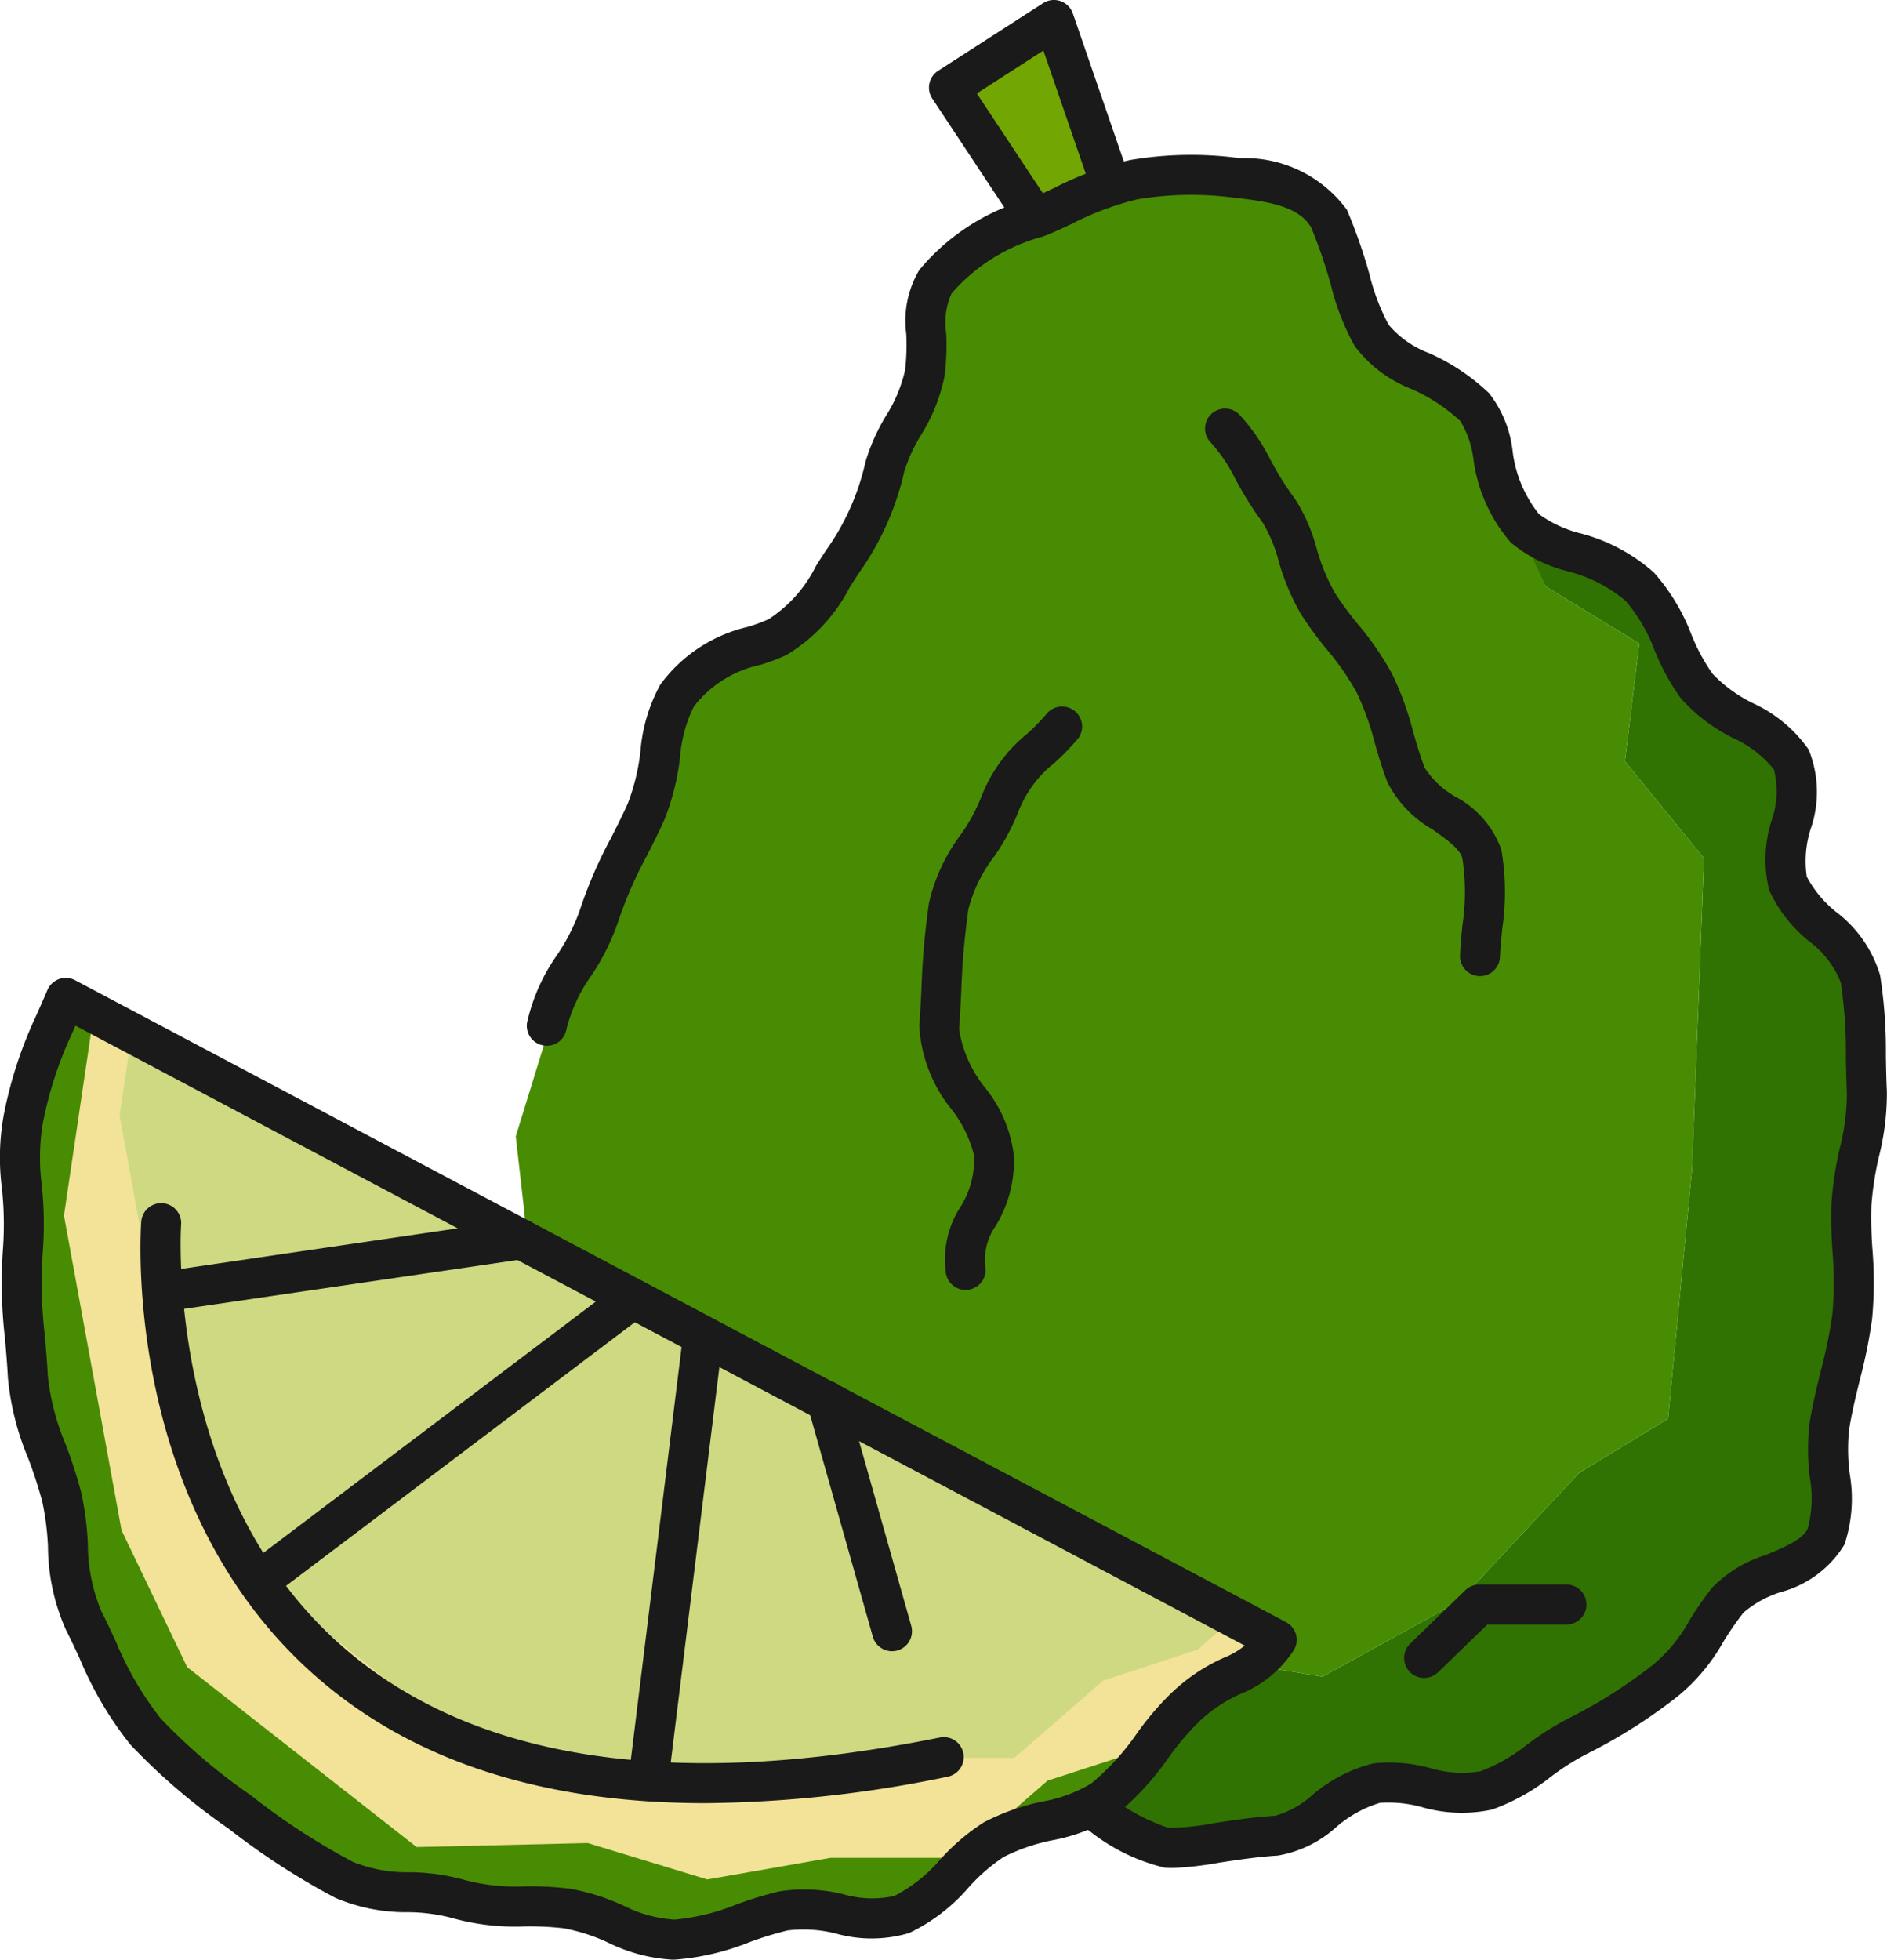
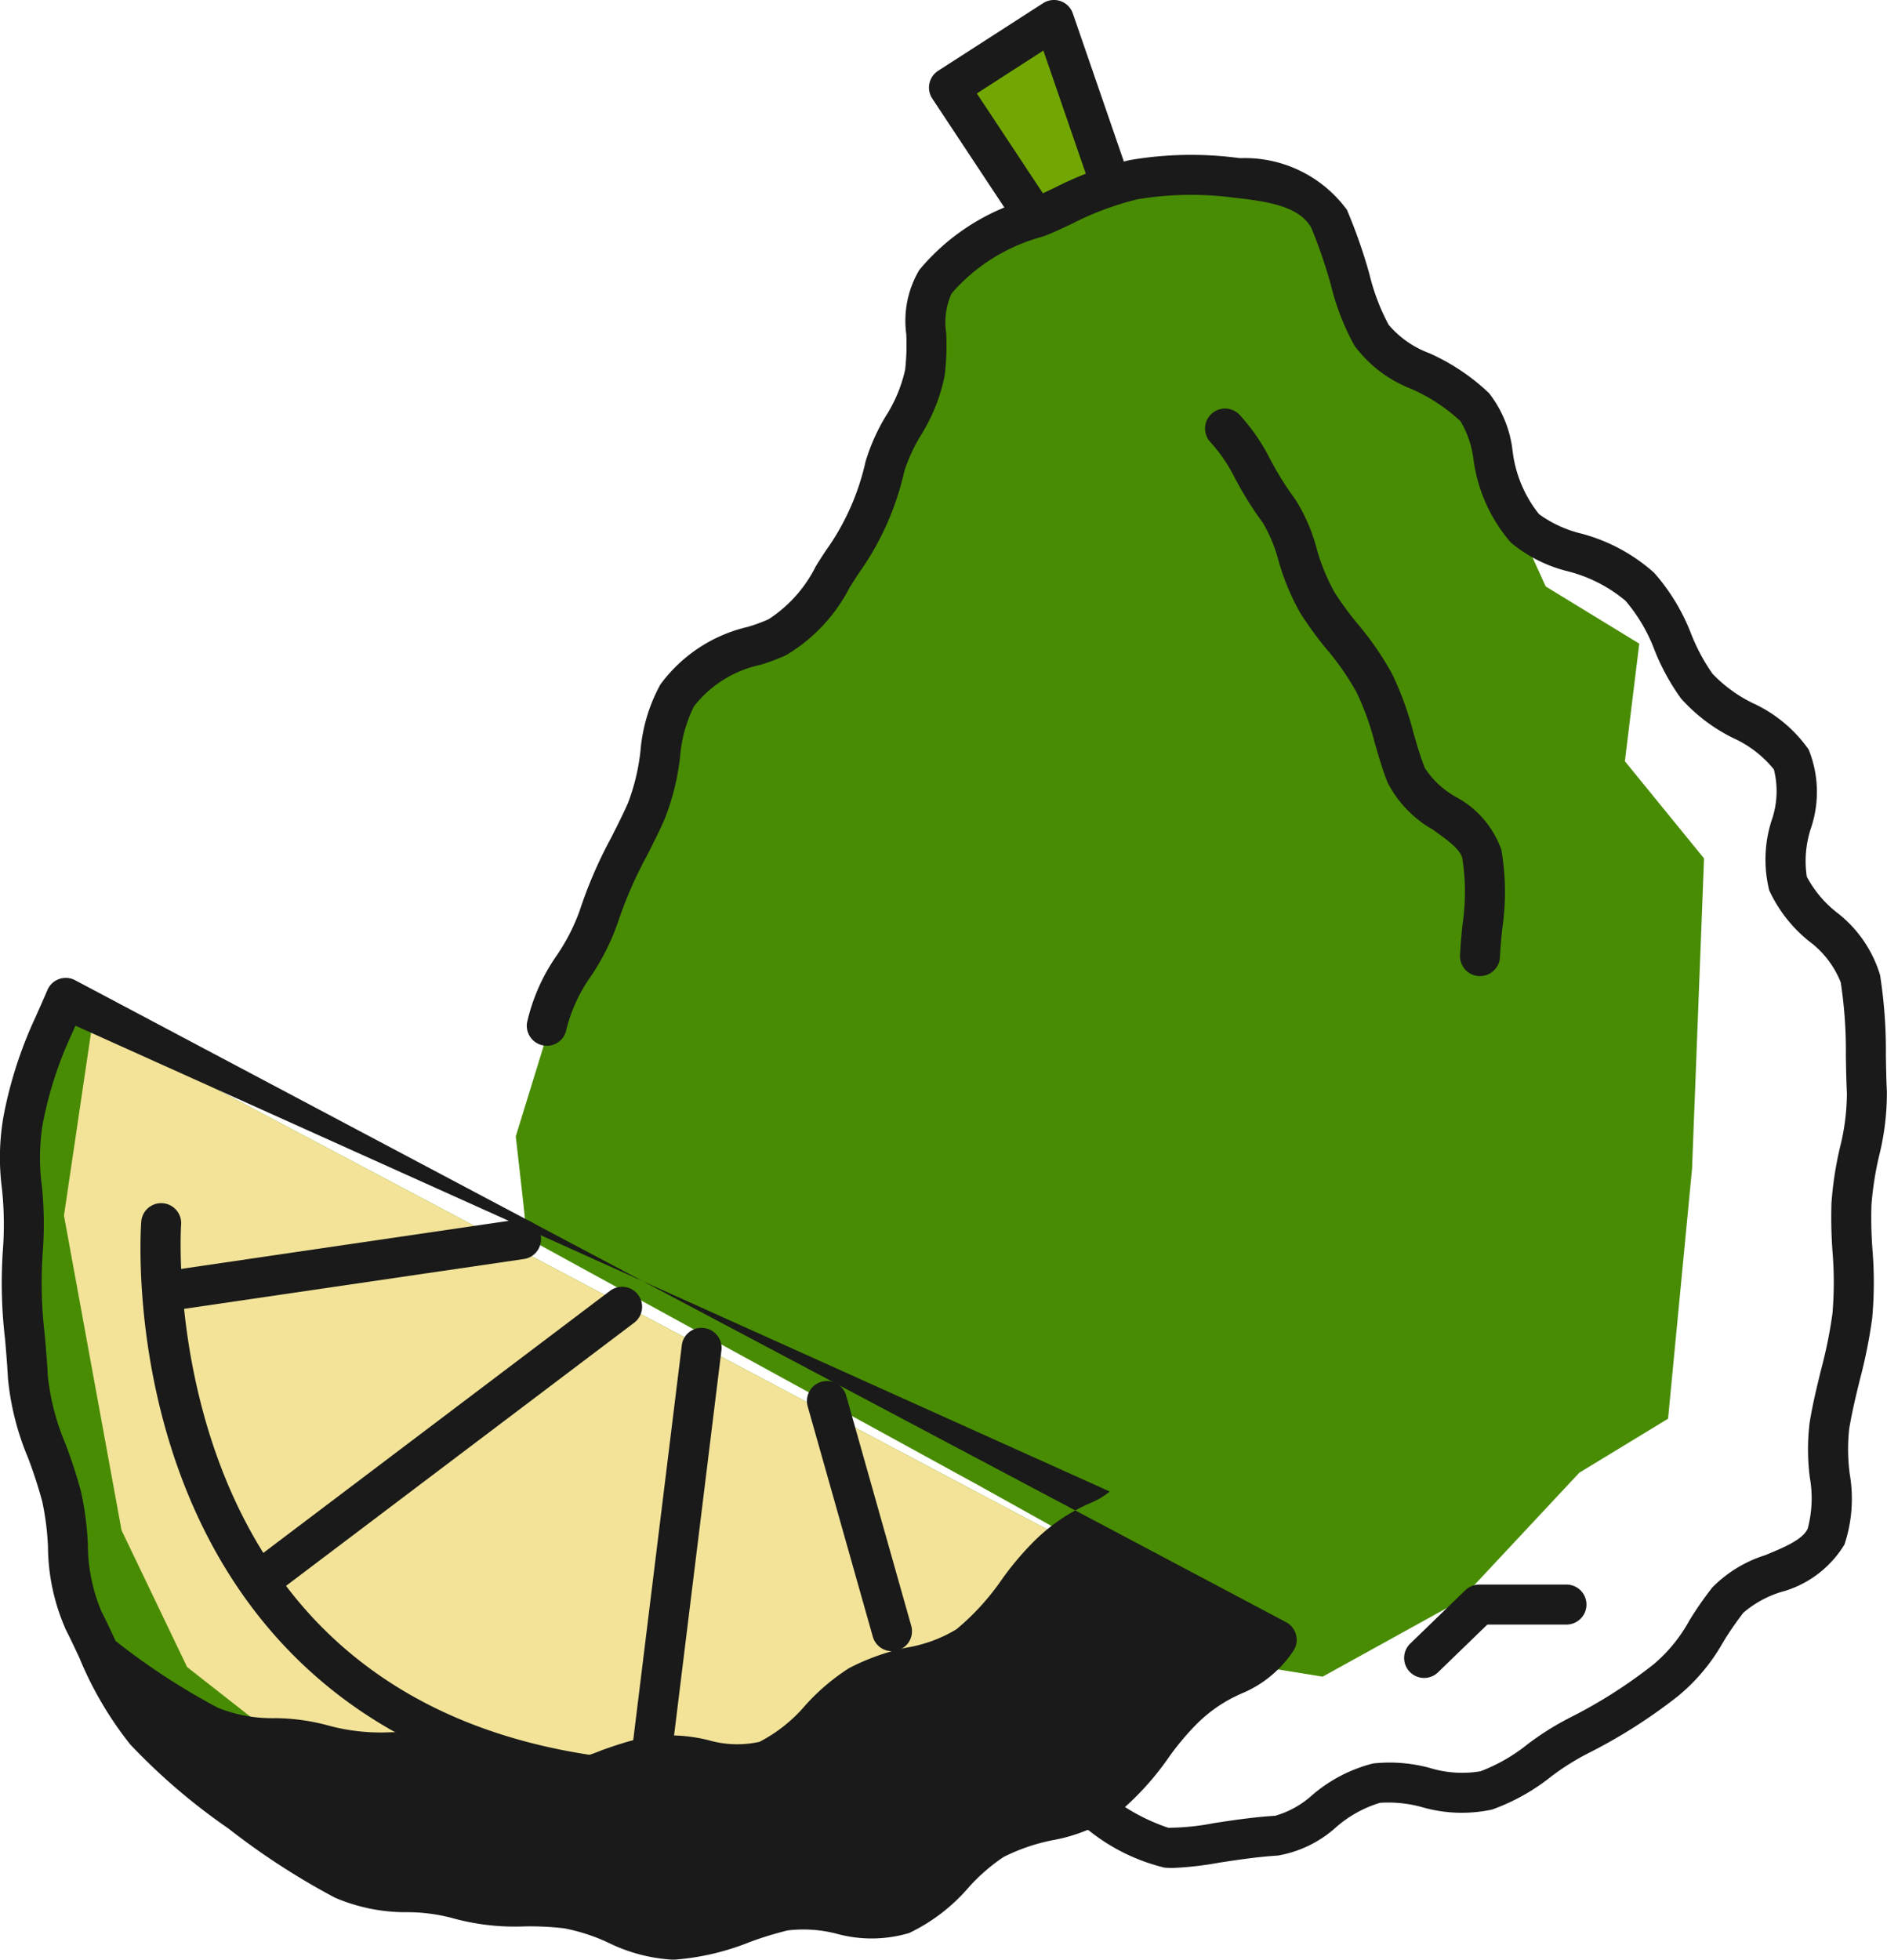
<svg xmlns="http://www.w3.org/2000/svg" width="47.196" height="49" viewBox="0 0 47.196 49">
  <g id="ae38afb4-127d-4113-8cef-79647907aec3" data-name="Layer 2">
    <g id="f725dcb4-fc08-4644-8878-0797e5db55c9" data-name="Layer 1">
      <polygon points="31.93 41.284 27.4 45.294 25.03 46.074 22.81 48.004 19.6 48.004 16.52 48.534 13.53 47.634 9.25 47.724 3.51 43.224 1.87 39.814 0.43 31.934 1.44 25.134 2.31 25.594 3.26 26.094 30.67 40.614 31.57 41.094 31.93 41.284" style="fill:#488c03" />
      <polygon points="31.57 41.094 28.57 43.754 26.2 44.524 23.98 46.454 20.77 46.454 17.69 46.994 14.7 46.084 10.42 46.184 4.68 41.684 3.04 38.264 1.6 30.394 2.31 25.594 3.26 26.094 30.67 40.614 31.57 41.094" style="fill:#f2e398" />
-       <polygon points="30.67 40.614 29.96 41.244 27.59 42.024 25.37 43.954 22.16 43.954 19.07 44.484 16.18 44.484 11.81 43.674 6.07 39.174 4.43 35.764 2.99 27.884 3.26 26.094 30.67 40.614" style="fill:#cfd982" />
      <polygon points="27.859 4.846 26.38 0.594 23.68 2.064 25.987 5.592 27.859 4.846" style="fill:#72a703" />
-       <polyline points="38.02 13.254 41.08 14.634 42.64 17.654 44.98 19.074 44.62 22.014 46.6 24.454 46.3 32.214 45.7 38.454 43.48 39.814 40.48 43.014 37.06 44.904 34.45 44.484 31.13 46.074 28.81 46.074 27.4 45.294 29.08 43.074 31.35 41.644 33.08 41.924 36.5 40.034 39.5 36.824 41.72 35.474 42.32 29.224 42.62 21.464 40.64 19.034 41 16.094 38.66 14.664 38.059 13.504" style="fill:#307302" />
      <path d="M38.02,13.254l-1.2-3.05-2.93-2.29-.79-2.64-1.97-.9a5.597,5.597,0,0,0-1.42-.1c-3.09.18-6.47,2.56-6.47,2.56v1.8s-1.84,6.78-4,7.32a3.782,3.782,0,0,0-2.64,2.7l-3,7.49-.7,2.27.19,1.68.09.86,11.32,6.2,2.8,1.56,4.63,2.57-.58.36,1.73.28,3.42-1.89,3-3.21,2.22-1.35.6-6.25.3-7.76-1.98-2.43.36-2.94-2.34-1.43" style="fill:#488c03" />
      <path d="M29.328,46.707c-.072,0-.14-.003-.206-.009a4.852,4.852,0,0,1-1.876-.919l-.257-.166a.5.5,0,0,1,.54-.842l.26.167a4.893,4.893,0,0,0,1.431.764,6.014,6.014,0,0,0,1.128-.114c.462-.071.987-.151,1.546-.186a2.35,2.35,0,0,0,.928-.518,3.727,3.727,0,0,1,1.521-.79,3.832,3.832,0,0,1,1.421.113,2.763,2.763,0,0,0,1.266.082,4.329,4.329,0,0,0,1.177-.676,7.075,7.075,0,0,1,1.057-.664,12.329,12.329,0,0,0,2.1-1.338,3.89,3.89,0,0,0,.892-1.096,8.699,8.699,0,0,1,.571-.822,3.214,3.214,0,0,1,1.323-.807c.463-.191.942-.388,1.063-.666a2.947,2.947,0,0,0,.052-1.279,5.564,5.564,0,0,1-.004-1.37c.073-.45.179-.887.284-1.314a11.713,11.713,0,0,0,.286-1.407,9.172,9.172,0,0,0,.002-1.554,11.847,11.847,0,0,1-.026-1.215,8.775,8.775,0,0,1,.209-1.375,5.62,5.62,0,0,0,.177-1.374c-.015-.309-.021-.62-.026-.929a11.306,11.306,0,0,0-.128-1.839,2.36,2.36,0,0,0-.793-1.03,3.521,3.521,0,0,1-.996-1.273A3.197,3.197,0,0,1,44.306,20.527a2.219,2.219,0,0,0,.061-1.288,2.784,2.784,0,0,0-1.021-.786,4.294,4.294,0,0,1-1.302-.988,5.579,5.579,0,0,1-.657-1.197,4.159,4.159,0,0,0-.73-1.245,3.638,3.638,0,0,0-1.455-.741,3.545,3.545,0,0,1-1.416-.717,3.977,3.977,0,0,1-.933-2.081,2.435,2.435,0,0,0-.326-.954,4.396,4.396,0,0,0-1.239-.81,3.201,3.201,0,0,1-1.409-1.074,6.04,6.04,0,0,1-.588-1.507A12.629,12.629,0,0,0,32.796,5.693c-.277-.479-.906-.642-1.889-.744a8.178,8.178,0,0,0-2.455.034,7.378,7.378,0,0,0-1.644.614c-.268.126-.513.241-.731.32a4.572,4.572,0,0,0-2.275,1.418,1.749,1.749,0,0,0-.136.997,6.328,6.328,0,0,1-.038,1.054,4.455,4.455,0,0,1-.597,1.5,4.124,4.124,0,0,0-.414.901,7.047,7.047,0,0,1-1.063,2.439c-.101.14-.2.299-.304.465A4.21,4.21,0,0,1,19.665,16.38a5.072,5.072,0,0,1-.646.244,2.851,2.851,0,0,0-1.664,1.041,3.44,3.44,0,0,0-.346,1.265,6.131,6.131,0,0,1-.388,1.557c-.134.304-.287.605-.441.909a10.319,10.319,0,0,0-.728,1.674,5.806,5.806,0,0,1-.665,1.329,3.977,3.977,0,0,0-.618,1.328.495.495,0,0,1-.572.415.5.5,0,0,1-.415-.572,4.734,4.734,0,0,1,.752-1.693,5.002,5.002,0,0,0,.56-1.094,11.128,11.128,0,0,1,.793-1.839c.146-.289.291-.573.418-.861a5.261,5.261,0,0,0,.314-1.306,4.159,4.159,0,0,1,.496-1.659A3.764,3.764,0,0,1,18.706,15.674a4.057,4.057,0,0,0,.516-.19,3.353,3.353,0,0,0,1.181-1.323c.116-.186.228-.362.34-.519a6.087,6.087,0,0,0,.905-2.099,4.931,4.931,0,0,1,.508-1.14,3.602,3.602,0,0,0,.482-1.155,5.549,5.549,0,0,0,.029-.892,2.492,2.492,0,0,1,.325-1.605A5.478,5.478,0,0,1,25.735,4.977c.193-.07.409-.172.646-.284a8.261,8.261,0,0,1,1.87-.689,9.065,9.065,0,0,1,2.759-.049,3.165,3.165,0,0,1,2.679,1.293,13.052,13.052,0,0,1,.562,1.609,5.381,5.381,0,0,0,.479,1.262,2.433,2.433,0,0,0,1.008.708,5.265,5.265,0,0,1,1.505,1.004,2.869,2.869,0,0,1,.588,1.438,3.121,3.121,0,0,0,.661,1.586,2.97,2.97,0,0,0,1.032.48,4.436,4.436,0,0,1,1.848.987,5.048,5.048,0,0,1,.929,1.537,4.792,4.792,0,0,0,.53.987,3.534,3.534,0,0,0,1.014.738,3.468,3.468,0,0,1,1.391,1.157,2.824,2.824,0,0,1,.049,1.992,2.624,2.624,0,0,0-.095,1.188,2.823,2.823,0,0,0,.742.888,3.094,3.094,0,0,1,1.091,1.574,12.265,12.265,0,0,1,.145,2.005c.005.298.01.599.025.897a6.46,6.46,0,0,1-.197,1.627,7.999,7.999,0,0,0-.189,1.219,10.679,10.679,0,0,0,.025,1.112,9.982,9.982,0,0,1-.007,1.724,12.752,12.752,0,0,1-.307,1.528c-.099.403-.199.814-.268,1.237a4.74,4.74,0,0,0,.014,1.124,3.638,3.638,0,0,1-.131,1.762,2.66,2.66,0,0,1-1.6,1.193,2.65,2.65,0,0,0-.926.511,7.738,7.738,0,0,0-.505.731,4.777,4.777,0,0,1-1.136,1.359,13.295,13.295,0,0,1-2.27,1.44,6.202,6.202,0,0,0-.906.574,5.131,5.131,0,0,1-1.47.82,3.586,3.586,0,0,1-1.755-.06,3.158,3.158,0,0,0-1.05-.108,2.985,2.985,0,0,0-1.096.608,2.902,2.902,0,0,1-1.459.711c-.515.032-1.016.109-1.458.176A8.369,8.369,0,0,1,29.328,46.707Z" style="fill:#1a1a1a" />
      <path d="M37.017,24.407l-.021-0a.5.5,0,0,1-.479-.52c.01-.247.035-.5.06-.757a5.486,5.486,0,0,0-.003-1.67c-.05-.229-.404-.479-.746-.721A2.854,2.854,0,0,1,34.704,19.565c-.13-.333-.226-.665-.321-.994a6.793,6.793,0,0,0-.453-1.258,6.642,6.642,0,0,0-.755-1.087,9.224,9.224,0,0,1-.638-.872,5.823,5.823,0,0,1-.561-1.339,3.65,3.65,0,0,0-.396-.95,8.571,8.571,0,0,1-.709-1.141,3.961,3.961,0,0,0-.62-.894.5.5,0,0,1,.763-.646,4.9,4.9,0,0,1,.743,1.076,7.637,7.637,0,0,0,.638,1.024,4.374,4.374,0,0,1,.534,1.225,4.969,4.969,0,0,0,.459,1.118,8.211,8.211,0,0,0,.57.775,7.541,7.541,0,0,1,.861,1.251A7.702,7.702,0,0,1,35.344,18.294c.086.3.173.604.292.908a2.208,2.208,0,0,0,.769.72,2.421,2.421,0,0,1,1.146,1.325,6.265,6.265,0,0,1,.021,1.98c-.023.238-.047.473-.056.701A.5.5,0,0,1,37.017,24.407Z" style="fill:#1a1a1a" />
-       <path d="M24.151,32.254a.5.5,0,0,1-.499-.47,2.423,2.423,0,0,1,.374-1.613,2.17,2.17,0,0,0,.332-1.299,3.046,3.046,0,0,0-.557-1.13,3.649,3.649,0,0,1-.809-2.079c.022-.293.038-.605.054-.923a19.4,19.4,0,0,1,.189-2.164,4.516,4.516,0,0,1,.783-1.691,4.53,4.53,0,0,0,.523-.951,3.762,3.762,0,0,1,1.147-1.585,5.203,5.203,0,0,0,.5-.512.5.5,0,0,1,.778.627,6.131,6.131,0,0,1-.595.614,2.877,2.877,0,0,0-.883,1.173,5.323,5.323,0,0,1-.633,1.179,3.647,3.647,0,0,0-.635,1.31,18.781,18.781,0,0,0-.177,2.05c-.016.327-.033.646-.055.948a3.084,3.084,0,0,0,.654,1.463,3.331,3.331,0,0,1,.715,1.683,3.109,3.109,0,0,1-.47,1.795,1.471,1.471,0,0,0-.237,1.045.5.5,0,0,1-.469.529Z" style="fill:#1a1a1a" />
      <path d="M25.711,5.675a.499.499,0,0,1-.417-.224L23.318,2.466a.5.5,0,0,1,.146-.696L26.09.079a.5.5,0,0,1,.743.257l1.335,3.874a.5.5,0,0,1-.945.326l-1.127-3.272L24.432,2.337,26.128,4.899a.5.5,0,0,1-.417.776Z" style="fill:#1a1a1a" />
-       <path d="M16.813,49a4.177,4.177,0,0,1-1.599-.425,4.667,4.667,0,0,0-1.106-.359,7.446,7.446,0,0,0-.983-.048,5.854,5.854,0,0,1-1.839-.215,4.405,4.405,0,0,0-1.08-.14,4.503,4.503,0,0,1-1.828-.363,18.074,18.074,0,0,1-2.667-1.731,15.393,15.393,0,0,1-2.454-2.101,8.951,8.951,0,0,1-1.27-2.162c-.113-.242-.224-.48-.34-.707a5.188,5.188,0,0,1-.447-2.074,6.771,6.771,0,0,0-.143-1.129,11.204,11.204,0,0,0-.358-1.099,6.797,6.797,0,0,1-.5-1.98c-.017-.333-.045-.663-.073-.988a11.964,11.964,0,0,1-.052-2.249,8.529,8.529,0,0,0-.025-1.508A5.967,5.967,0,0,1,.09,27.901,10.513,10.513,0,0,1,.877,25.457c.084-.187.184-.411.309-.703a.501.501,0,0,1,.293-.274.494.494,0,0,1,.4.03L32.166,40.561a.5.5,0,0,1,.163.746,2.863,2.863,0,0,1-1.278,1.039,3.608,3.608,0,0,0-1.154.796,6.663,6.663,0,0,0-.661.794,7.093,7.093,0,0,1-1.338,1.453,4.268,4.268,0,0,1-1.581.626,4.753,4.753,0,0,0-1.215.417,4.601,4.601,0,0,0-.872.758,4.546,4.546,0,0,1-1.492,1.144,3.295,3.295,0,0,1-1.822.015,3.323,3.323,0,0,0-1.218-.08,8.574,8.574,0,0,0-.952.293,6.295,6.295,0,0,1-1.838.435C16.877,48.999,16.845,49,16.813,49ZM1.888,25.647c-.035.079-.067.151-.098.219a9.562,9.562,0,0,0-.728,2.271,5.334,5.334,0,0,0-.016,1.51,9.297,9.297,0,0,1,.021,1.688,11.099,11.099,0,0,0,.054,2.058c.029.337.058.678.076,1.022a5.97,5.97,0,0,0,.441,1.689,12.056,12.056,0,0,1,.389,1.198,7.581,7.581,0,0,1,.17,1.3,4.38,4.38,0,0,0,.339,1.689c.122.237.238.487.356.741A8.214,8.214,0,0,0,4.014,42.963,14.201,14.201,0,0,0,6.267,44.885a16.987,16.987,0,0,0,2.559,1.67,3.633,3.633,0,0,0,1.433.259,5.213,5.213,0,0,1,1.334.186,4.986,4.986,0,0,0,1.539.167,8.223,8.223,0,0,1,1.117.058,5.491,5.491,0,0,1,1.351.426,3.283,3.283,0,0,0,1.269.348,5.453,5.453,0,0,0,1.551-.38,9.532,9.532,0,0,1,1.064-.325,4.054,4.054,0,0,1,1.611.071,2.589,2.589,0,0,0,1.274.042,3.785,3.785,0,0,0,1.151-.917,5.343,5.343,0,0,1,1.085-.923,5.56,5.56,0,0,1,1.472-.521,3.526,3.526,0,0,0,1.22-.454,6.195,6.195,0,0,0,1.143-1.257,7.427,7.427,0,0,1,.77-.916,4.571,4.571,0,0,1,1.426-.979,1.899,1.899,0,0,0,.496-.293Z" style="fill:#1a1a1a" />
+       <path d="M16.813,49a4.177,4.177,0,0,1-1.599-.425,4.667,4.667,0,0,0-1.106-.359,7.446,7.446,0,0,0-.983-.048,5.854,5.854,0,0,1-1.839-.215,4.405,4.405,0,0,0-1.08-.14,4.503,4.503,0,0,1-1.828-.363,18.074,18.074,0,0,1-2.667-1.731,15.393,15.393,0,0,1-2.454-2.101,8.951,8.951,0,0,1-1.27-2.162c-.113-.242-.224-.48-.34-.707a5.188,5.188,0,0,1-.447-2.074,6.771,6.771,0,0,0-.143-1.129,11.204,11.204,0,0,0-.358-1.099,6.797,6.797,0,0,1-.5-1.98c-.017-.333-.045-.663-.073-.988a11.964,11.964,0,0,1-.052-2.249,8.529,8.529,0,0,0-.025-1.508A5.967,5.967,0,0,1,.09,27.901,10.513,10.513,0,0,1,.877,25.457c.084-.187.184-.411.309-.703a.501.501,0,0,1,.293-.274.494.494,0,0,1,.4.03L32.166,40.561a.5.5,0,0,1,.163.746,2.863,2.863,0,0,1-1.278,1.039,3.608,3.608,0,0,0-1.154.796,6.663,6.663,0,0,0-.661.794,7.093,7.093,0,0,1-1.338,1.453,4.268,4.268,0,0,1-1.581.626,4.753,4.753,0,0,0-1.215.417,4.601,4.601,0,0,0-.872.758,4.546,4.546,0,0,1-1.492,1.144,3.295,3.295,0,0,1-1.822.015,3.323,3.323,0,0,0-1.218-.08,8.574,8.574,0,0,0-.952.293,6.295,6.295,0,0,1-1.838.435C16.877,48.999,16.845,49,16.813,49ZM1.888,25.647c-.035.079-.067.151-.098.219a9.562,9.562,0,0,0-.728,2.271,5.334,5.334,0,0,0-.016,1.51,9.297,9.297,0,0,1,.021,1.688,11.099,11.099,0,0,0,.054,2.058c.029.337.058.678.076,1.022a5.97,5.97,0,0,0,.441,1.689,12.056,12.056,0,0,1,.389,1.198,7.581,7.581,0,0,1,.17,1.3,4.38,4.38,0,0,0,.339,1.689c.122.237.238.487.356.741a16.987,16.987,0,0,0,2.559,1.67,3.633,3.633,0,0,0,1.433.259,5.213,5.213,0,0,1,1.334.186,4.986,4.986,0,0,0,1.539.167,8.223,8.223,0,0,1,1.117.058,5.491,5.491,0,0,1,1.351.426,3.283,3.283,0,0,0,1.269.348,5.453,5.453,0,0,0,1.551-.38,9.532,9.532,0,0,1,1.064-.325,4.054,4.054,0,0,1,1.611.071,2.589,2.589,0,0,0,1.274.042,3.785,3.785,0,0,0,1.151-.917,5.343,5.343,0,0,1,1.085-.923,5.56,5.56,0,0,1,1.472-.521,3.526,3.526,0,0,0,1.22-.454,6.195,6.195,0,0,0,1.143-1.257,7.427,7.427,0,0,1,.77-.916,4.571,4.571,0,0,1,1.426-.979,1.899,1.899,0,0,0,.496-.293Z" style="fill:#1a1a1a" />
      <path d="M6.777,39.812a.5.5,0,0,1-.302-.899l8.783-6.637a.5.5,0,0,1,.603.798l-8.783,6.637A.495.495,0,0,1,6.777,39.812Z" style="fill:#1a1a1a" />
      <path d="M16.217,45.03a.438.438,0,0,1-.062-.004.5.5,0,0,1-.435-.557l1.332-10.827a.494.494,0,0,1,.557-.435.5.5,0,0,1,.435.557L16.712,44.591A.5.5,0,0,1,16.217,45.03Z" style="fill:#1a1a1a" />
      <path d="M4.172,32.786a.5.5,0,0,1-.072-.995l8.859-1.299a.495.495,0,0,1,.567.422.5.5,0,0,1-.422.567L4.245,32.78A.47.47,0,0,1,4.172,32.786Z" style="fill:#1a1a1a" />
      <path d="M22.31,41.288a.5.5,0,0,1-.48-.364l-1.625-5.746a.5.5,0,1,1,.962-.272L22.791,40.652a.5.5,0,0,1-.345.617A.489.489,0,0,1,22.31,41.288Z" style="fill:#1a1a1a" />
      <path d="M35.619,41.956a.5.5,0,0,1-.348-.859l1.379-1.335a.499.499,0,0,1,.348-.141h2.181a.5.5,0,0,1,0,1h-1.979L35.967,41.815A.499.499,0,0,1,35.619,41.956Z" style="fill:#1a1a1a" />
      <path d="M17.638,45.087c-4.077,0-7.343-1.063-9.751-3.182-4.808-4.231-4.376-11.053-4.355-11.341a.5.5,0,1,1,.997.071c-.004.065-.411,6.627,4.025,10.525,3.258,2.862,8.291,3.629,14.961,2.283a.5.5,0,0,1,.198.98A30.848,30.848,0,0,1,17.638,45.087Z" style="fill:#1a1a1a" />
    </g>
  </g>
</svg>